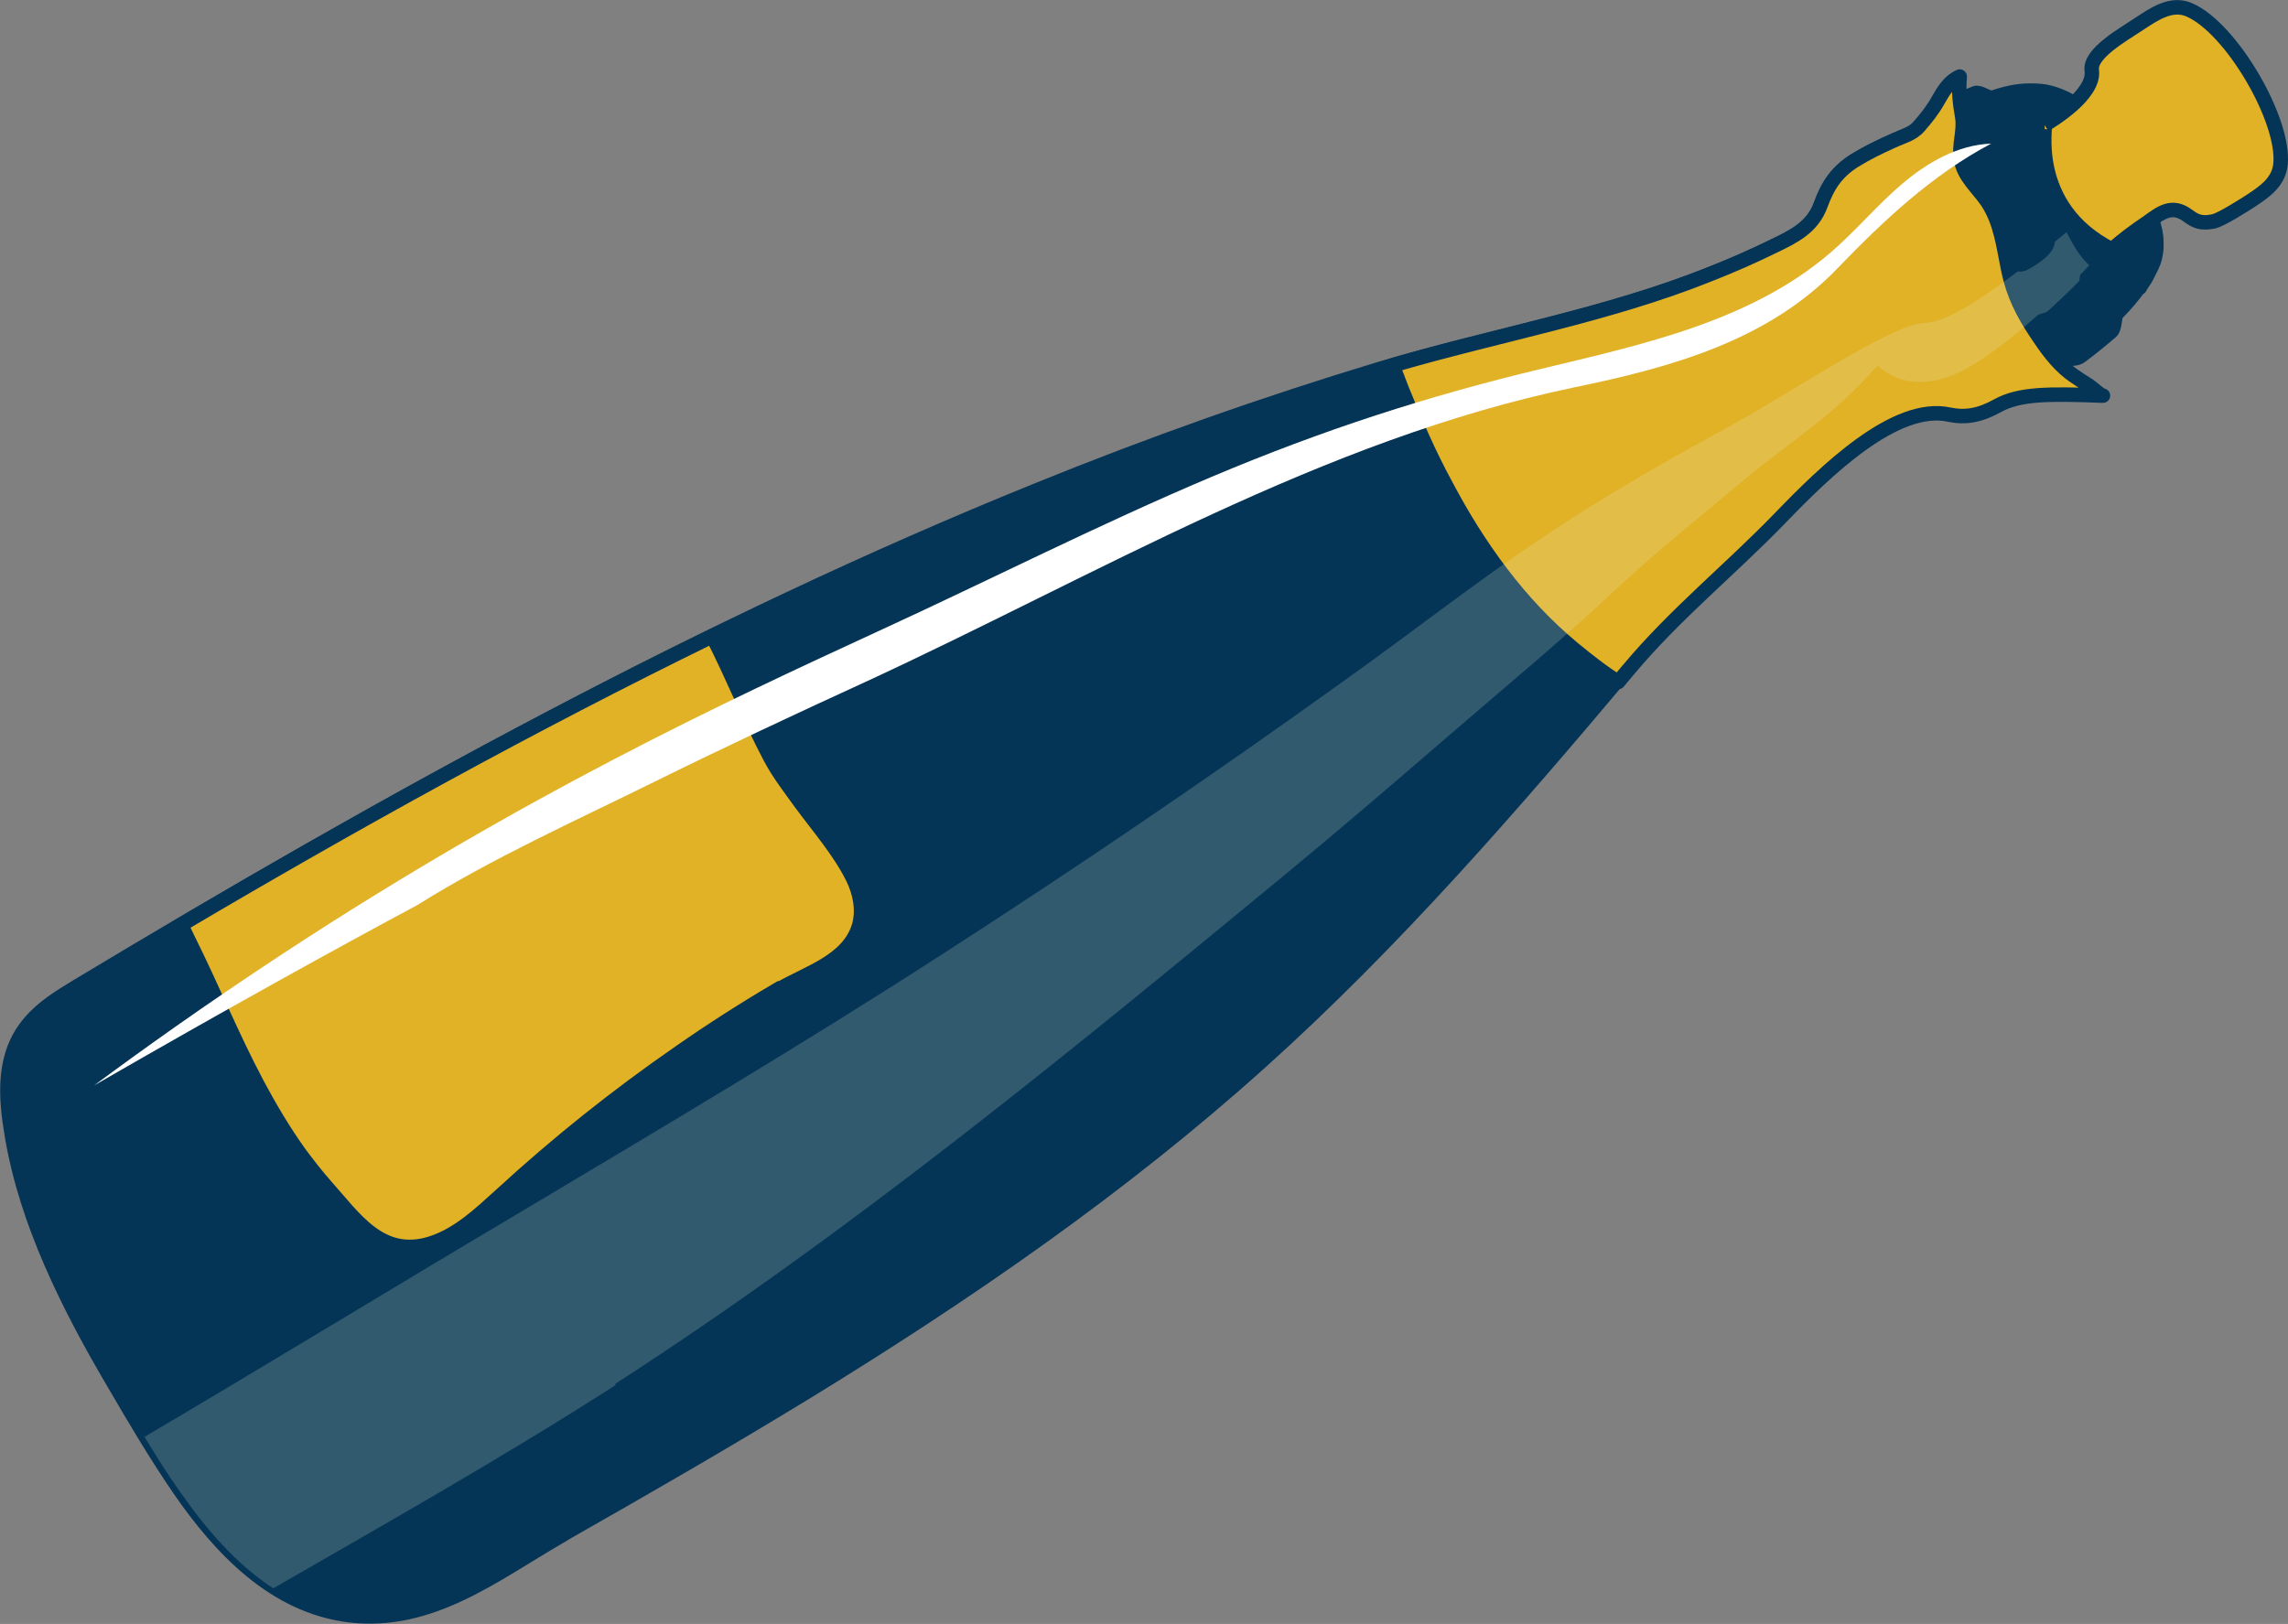
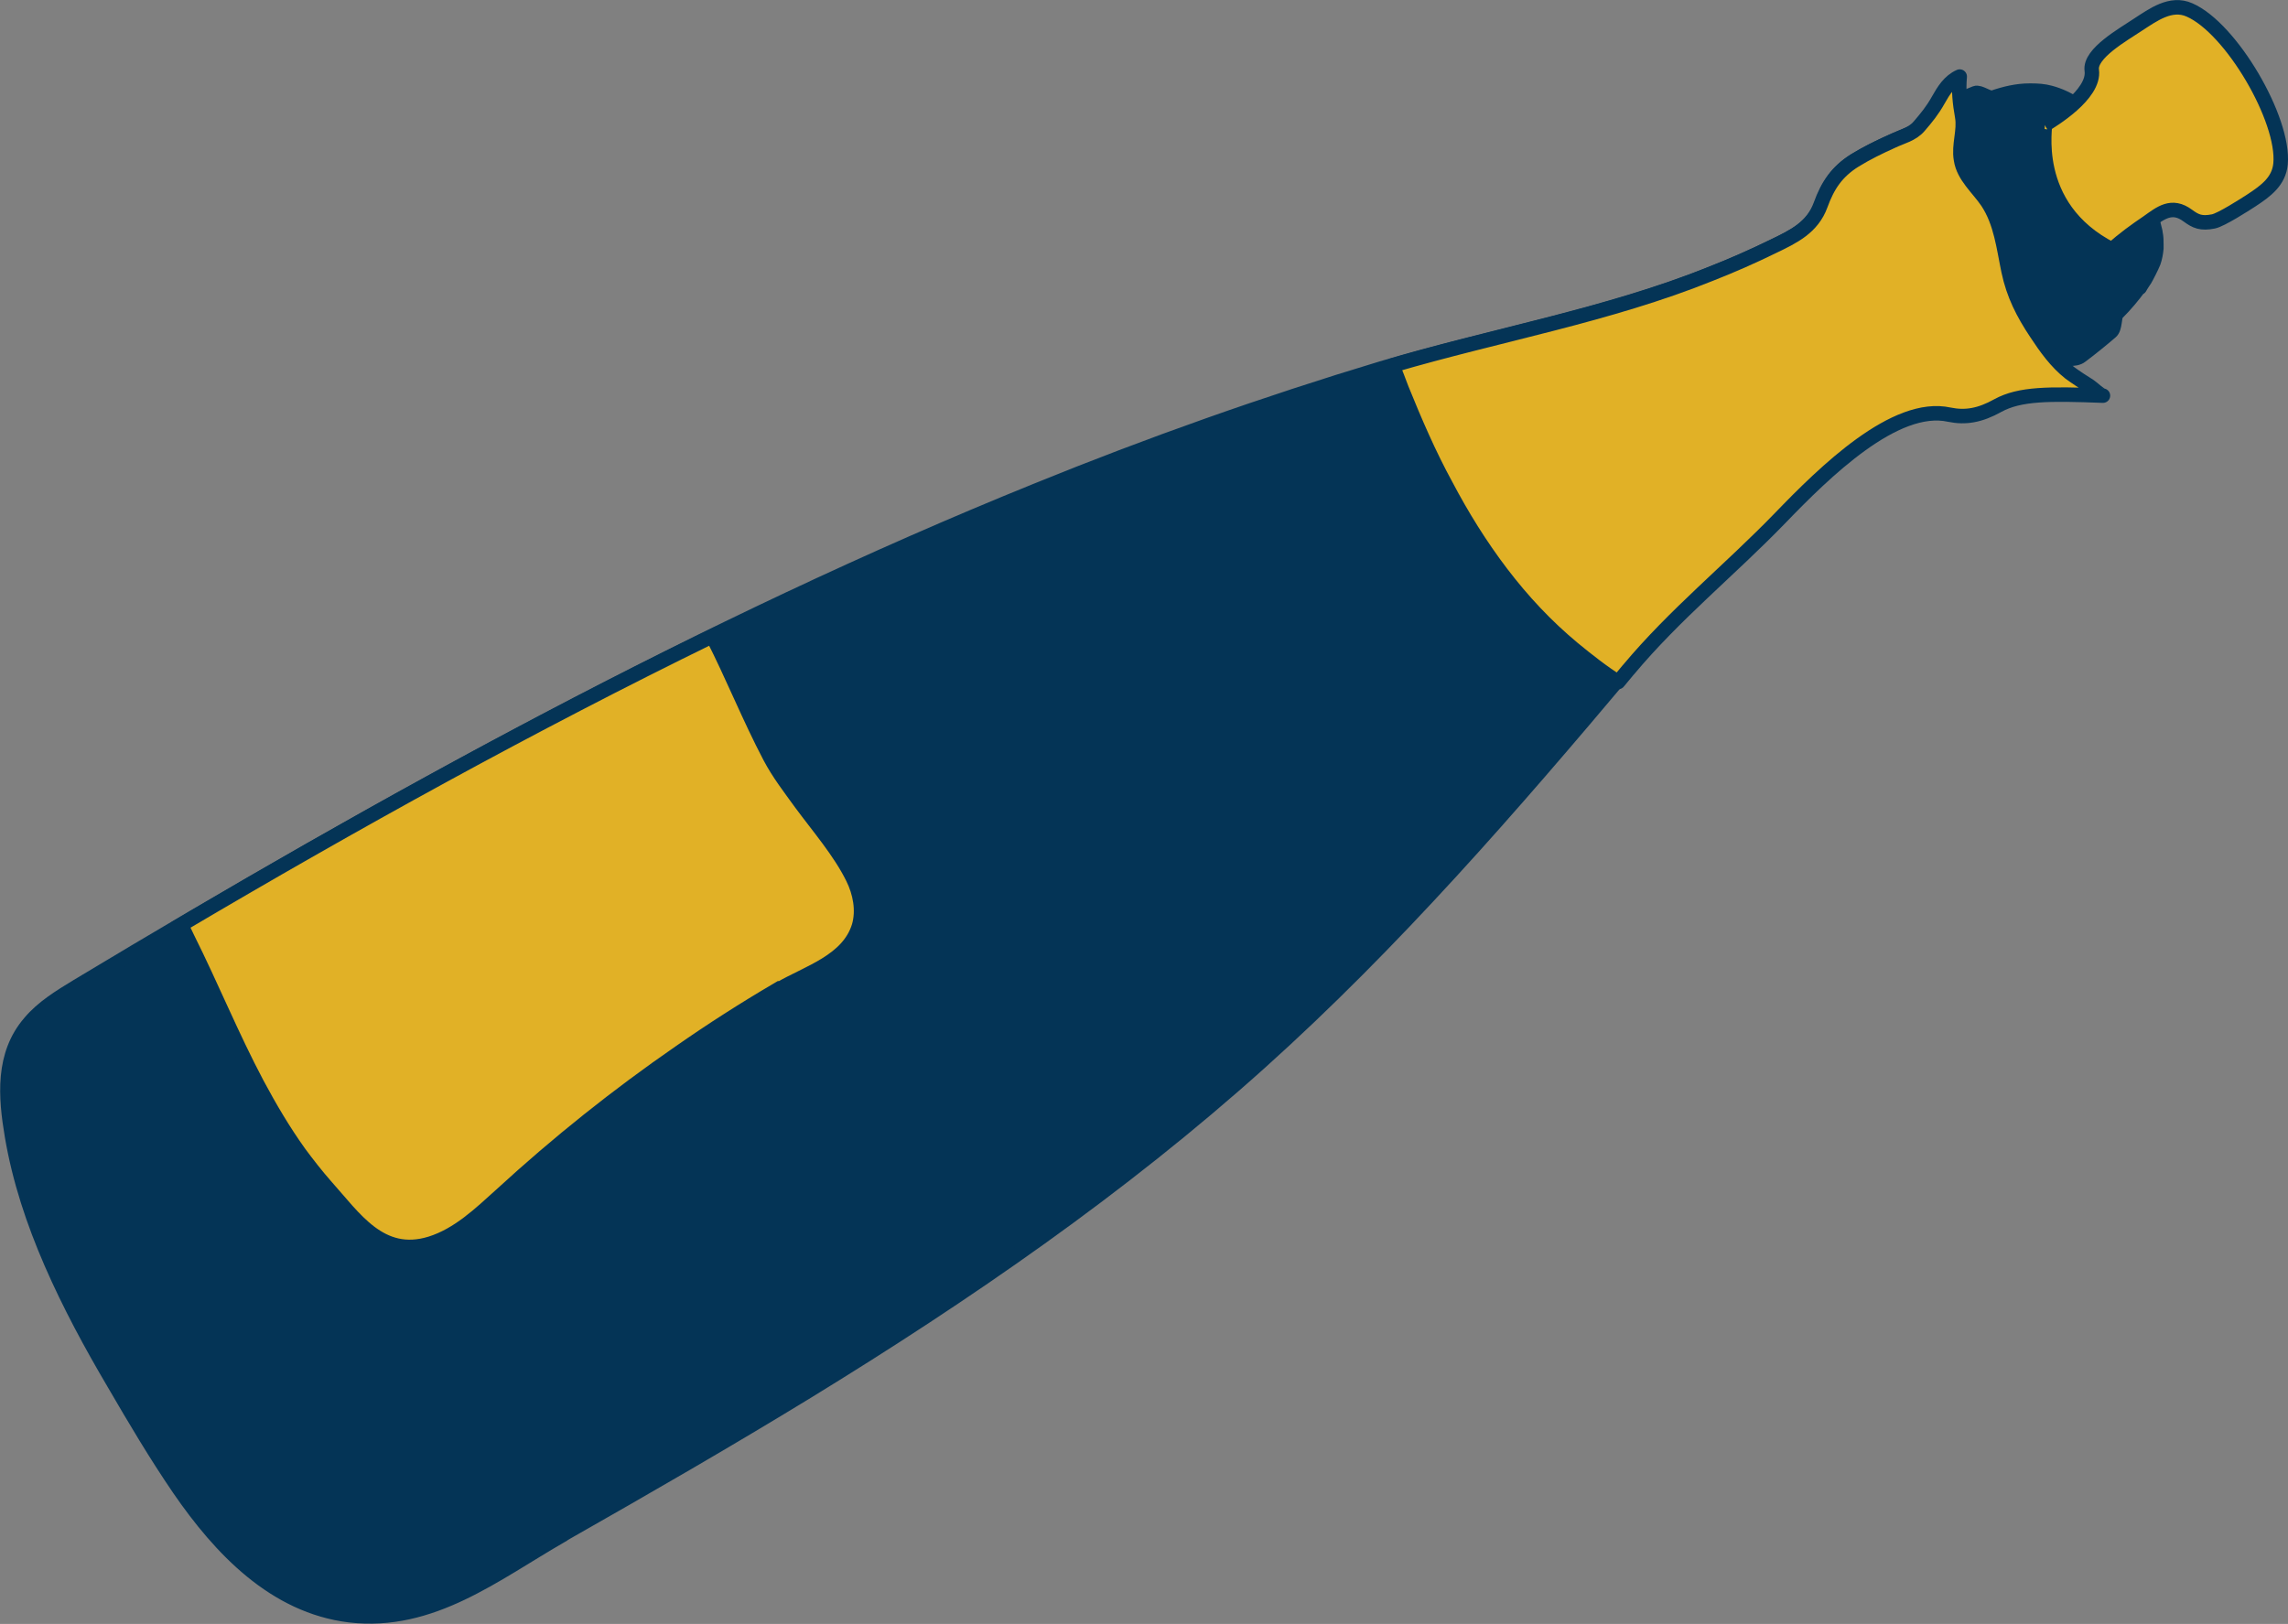
<svg xmlns="http://www.w3.org/2000/svg" id="Ebene_2" data-name="Ebene 2" viewBox="0 0 55.27 39.24">
  <rect x="0" y="0" width="55.27" height="39.24" fill="#808080" stroke="none" />
  <defs>
    <style>
      .cls-1 {
        fill: #043456;
      }

      .cls-1, .cls-2 {
        stroke: #043456;
        stroke-linejoin: round;
      }

      .cls-1, .cls-2, .cls-3 {
        stroke-width: .35px;
      }

      .cls-4 {
        fill: #e7f0d5;
        opacity: .2;
      }

      .cls-4, .cls-5 {
        stroke-width: 0px;
      }

      .cls-2, .cls-3 {
        fill: #e1b126;
      }

      .cls-5 {
        fill: #fff;
      }

      .cls-3 {
        stroke: #043456;
        stroke-miterlimit: 10;
      }
    </style>
  </defs>
  <g id="Ebene_1-2" data-name="Ebene 1">
    <path class="cls-1" d="M51.69,6.95s.05-.09.08-.13c.03-.04.06-.09.08-.13.05-.09.09-.18.13-.26.01-.03.03-.06.04-.09.04-.11.06-.23.07-.34,0-.03,0-.06,0-.09,0-.09,0-.18-.02-.27,0-.04-.02-.09-.03-.14-.02-.08-.04-.17-.07-.26-.02-.05-.03-.1-.05-.15-.04-.1-.08-.2-.13-.31-.02-.05-.04-.09-.06-.14-.07-.16-.16-.32-.25-.5-.4-.76-1.05-1.66-1.96-1.9-.15-.04-.3-.05-.45-.05-.02,0-.03,0-.05,0,0,0,0,0,0,0-.29,0-.59.07-.88.17-.1.03-.32-.15-.42-.11-.34.13-.67.29-.99.44-.2.09-.26.4-.43.47-.5.21-1.02.43-1.48.71-.43.27-.65.6-.82,1.07-.2.55-.66.77-1.16,1.01-.49.24-.99.46-1.5.66-2.54,1.02-5.32,1.5-7.96,2.29-2.82.85-5.61,1.84-8.34,2.95-8.05,3.26-15.74,7.51-23.17,11.98-.41.25-.84.51-1.15.88-.67.78-.59,1.79-.43,2.74.18,1.06.52,2.08.95,3.07.44,1.01.96,1.97,1.52,2.92.5.86,1.01,1.72,1.57,2.54.99,1.44,2.3,2.83,4.12,3.05,1.98.23,3.5-1,5.12-1.93.02-.01.04-.02.06-.04,1.97-1.12,3.93-2.25,5.86-3.43,3.85-2.36,7.58-4.93,10.94-7.95,3.24-2.91,6.09-6.2,8.89-9.53,1.12-1.34,2.44-2.4,3.66-3.66,1.08-1.12,2.77-2.81,4.08-2.52.39.08.76.06,1.19-.18.55-.3,1-.71,1.51-1.09.1-.07.36.02.51-.1.24-.18.51-.4.72-.58.11-.09.08-.37.14-.44.23-.23.4-.44.54-.63,0,0,0,0,0,0Z" />
    <path class="cls-2" d="M39.34,16.18c1.12-1.34,2.44-2.4,3.66-3.66,1.08-1.12,2.78-2.79,4.09-2.5.39.08.74.02,1.17-.22.53-.29,1.23-.29,2.54-.24-.06,0-.27-.2-.32-.23-.16-.1-.33-.21-.48-.32-.33-.26-.58-.61-.81-.96-.32-.48-.55-.93-.67-1.5s-.18-1.17-.51-1.67c-.23-.34-.58-.62-.64-1.03-.06-.35.09-.69.03-1.03s-.09-.63-.06-.97c-.25.11-.39.34-.52.57-.14.25-.28.42-.46.63-.17.2-.42.25-.65.36-.31.14-.62.29-.91.47-.43.27-.65.6-.82,1.07-.2.55-.66.77-1.16,1.01-.49.24-.99.46-1.5.66-2.45.99-5.12,1.46-7.68,2.21.07.18.15.38.22.57.32.79.66,1.58,1.07,2.33.39.74.83,1.45,1.34,2.12.51.67,1.08,1.28,1.73,1.82.34.28.72.58,1.09.81.08-.1.16-.19.24-.29Z" />
    <path class="cls-3" d="M18.78,23.93s.03-.02.05-.03c.68-.4,1.66-.67,1.92-1.52.11-.38.03-.81-.15-1.17-.31-.63-.83-1.23-1.25-1.8-.26-.36-.54-.72-.75-1.12-.5-.95-.9-1.96-1.39-2.92-4.38,2.14-8.66,4.51-12.84,6.98.06.11.11.21.16.32.58,1.16,1.07,2.37,1.68,3.52.31.58.64,1.14,1.02,1.67.2.27.41.54.63.79.7.78,1.33,1.77,2.54,1.4.67-.21,1.19-.71,1.71-1.18,1.36-1.25,2.8-2.4,4.32-3.45.76-.53,1.54-1.03,2.34-1.5Z" />
-     <path class="cls-4" d="M14.86,33.44c5.72-3.69,11.01-8.04,16.26-12.37,1.32-1.09,2.62-2.21,3.92-3.33,1.27-1.1,2.57-2.17,3.79-3.31,1.07-1.01,2.22-1.93,3.38-2.9,1.09-.9,2.08-1.48,3.12-2.67.02-.02.04-.02.06,0,.48.43,1.1.45,1.69.24.63-.22,1.46-.88,2.14-1.48.07-.06.19-.04.26-.11.29-.27.55-.52.73-.7.04-.04.02-.15.05-.18.13-.13.21-.22.21-.22-.16-.15-.3-.31-.55-.8-.09.07-.18.15-.28.23,0,.05-.02.1-.04.15-.09.18-.26.3-.42.41-.08.05-.16.1-.25.14-.06.02-.13.03-.19.02-.88.67-1.74,1.23-2.23,1.24-.77.01-3.04,1.56-4.64,2.45-1.61.88-3.21,1.79-4.73,2.82-1.59,1.07-3.1,2.26-4.66,3.37-3.2,2.3-6.46,4.52-9.77,6.65-3.3,2.13-6.67,4.13-10.04,6.14-3.07,1.82-6.11,3.68-9.18,5.49.27.44.54.88.84,1.3.62.89,1.36,1.77,2.27,2.36,2.78-1.6,5.57-3.18,8.27-4.91Z" />
    <path class="cls-2" d="M49.39,3.02c.06-.07-.42,1.97,1.63,3.01.27-.25.58-.47.86-.66.31-.22.58-.45.97-.16.19.14.32.2.62.14.19-.04.75-.4.92-.51.35-.23.66-.46.7-.88.1-1.07-1.19-3.28-2.2-3.72-.45-.2-.88.12-1.25.36-.34.23-1.17.69-1.11,1.1.08.59-.98,1.22-1.14,1.32" />
-     <path class="cls-5" d="M2.27,26.23c1.12-.83,2.68-1.95,4.6-3.21,5.84-3.83,10.64-6.06,14.35-7.77,2.68-1.23,5.31-2.57,8.03-3.72s5.24-1.96,7.99-2.62c2.46-.59,5.04-1.15,6.96-2.79.61-.52,1.13-1.15,1.74-1.67s1.35-.95,2.16-.98c-1.42.75-2.6,1.86-3.7,3-1.69,1.77-4.05,2.41-6.37,2.89-6.1,1.27-11.52,4.53-17.13,7.12-1.7.78-3.39,1.57-5.07,2.4-1.92.95-3.93,1.85-5.75,2.99-1.96,1.05-4.64,2.53-7.81,4.36Z" />
  </g>
</svg>